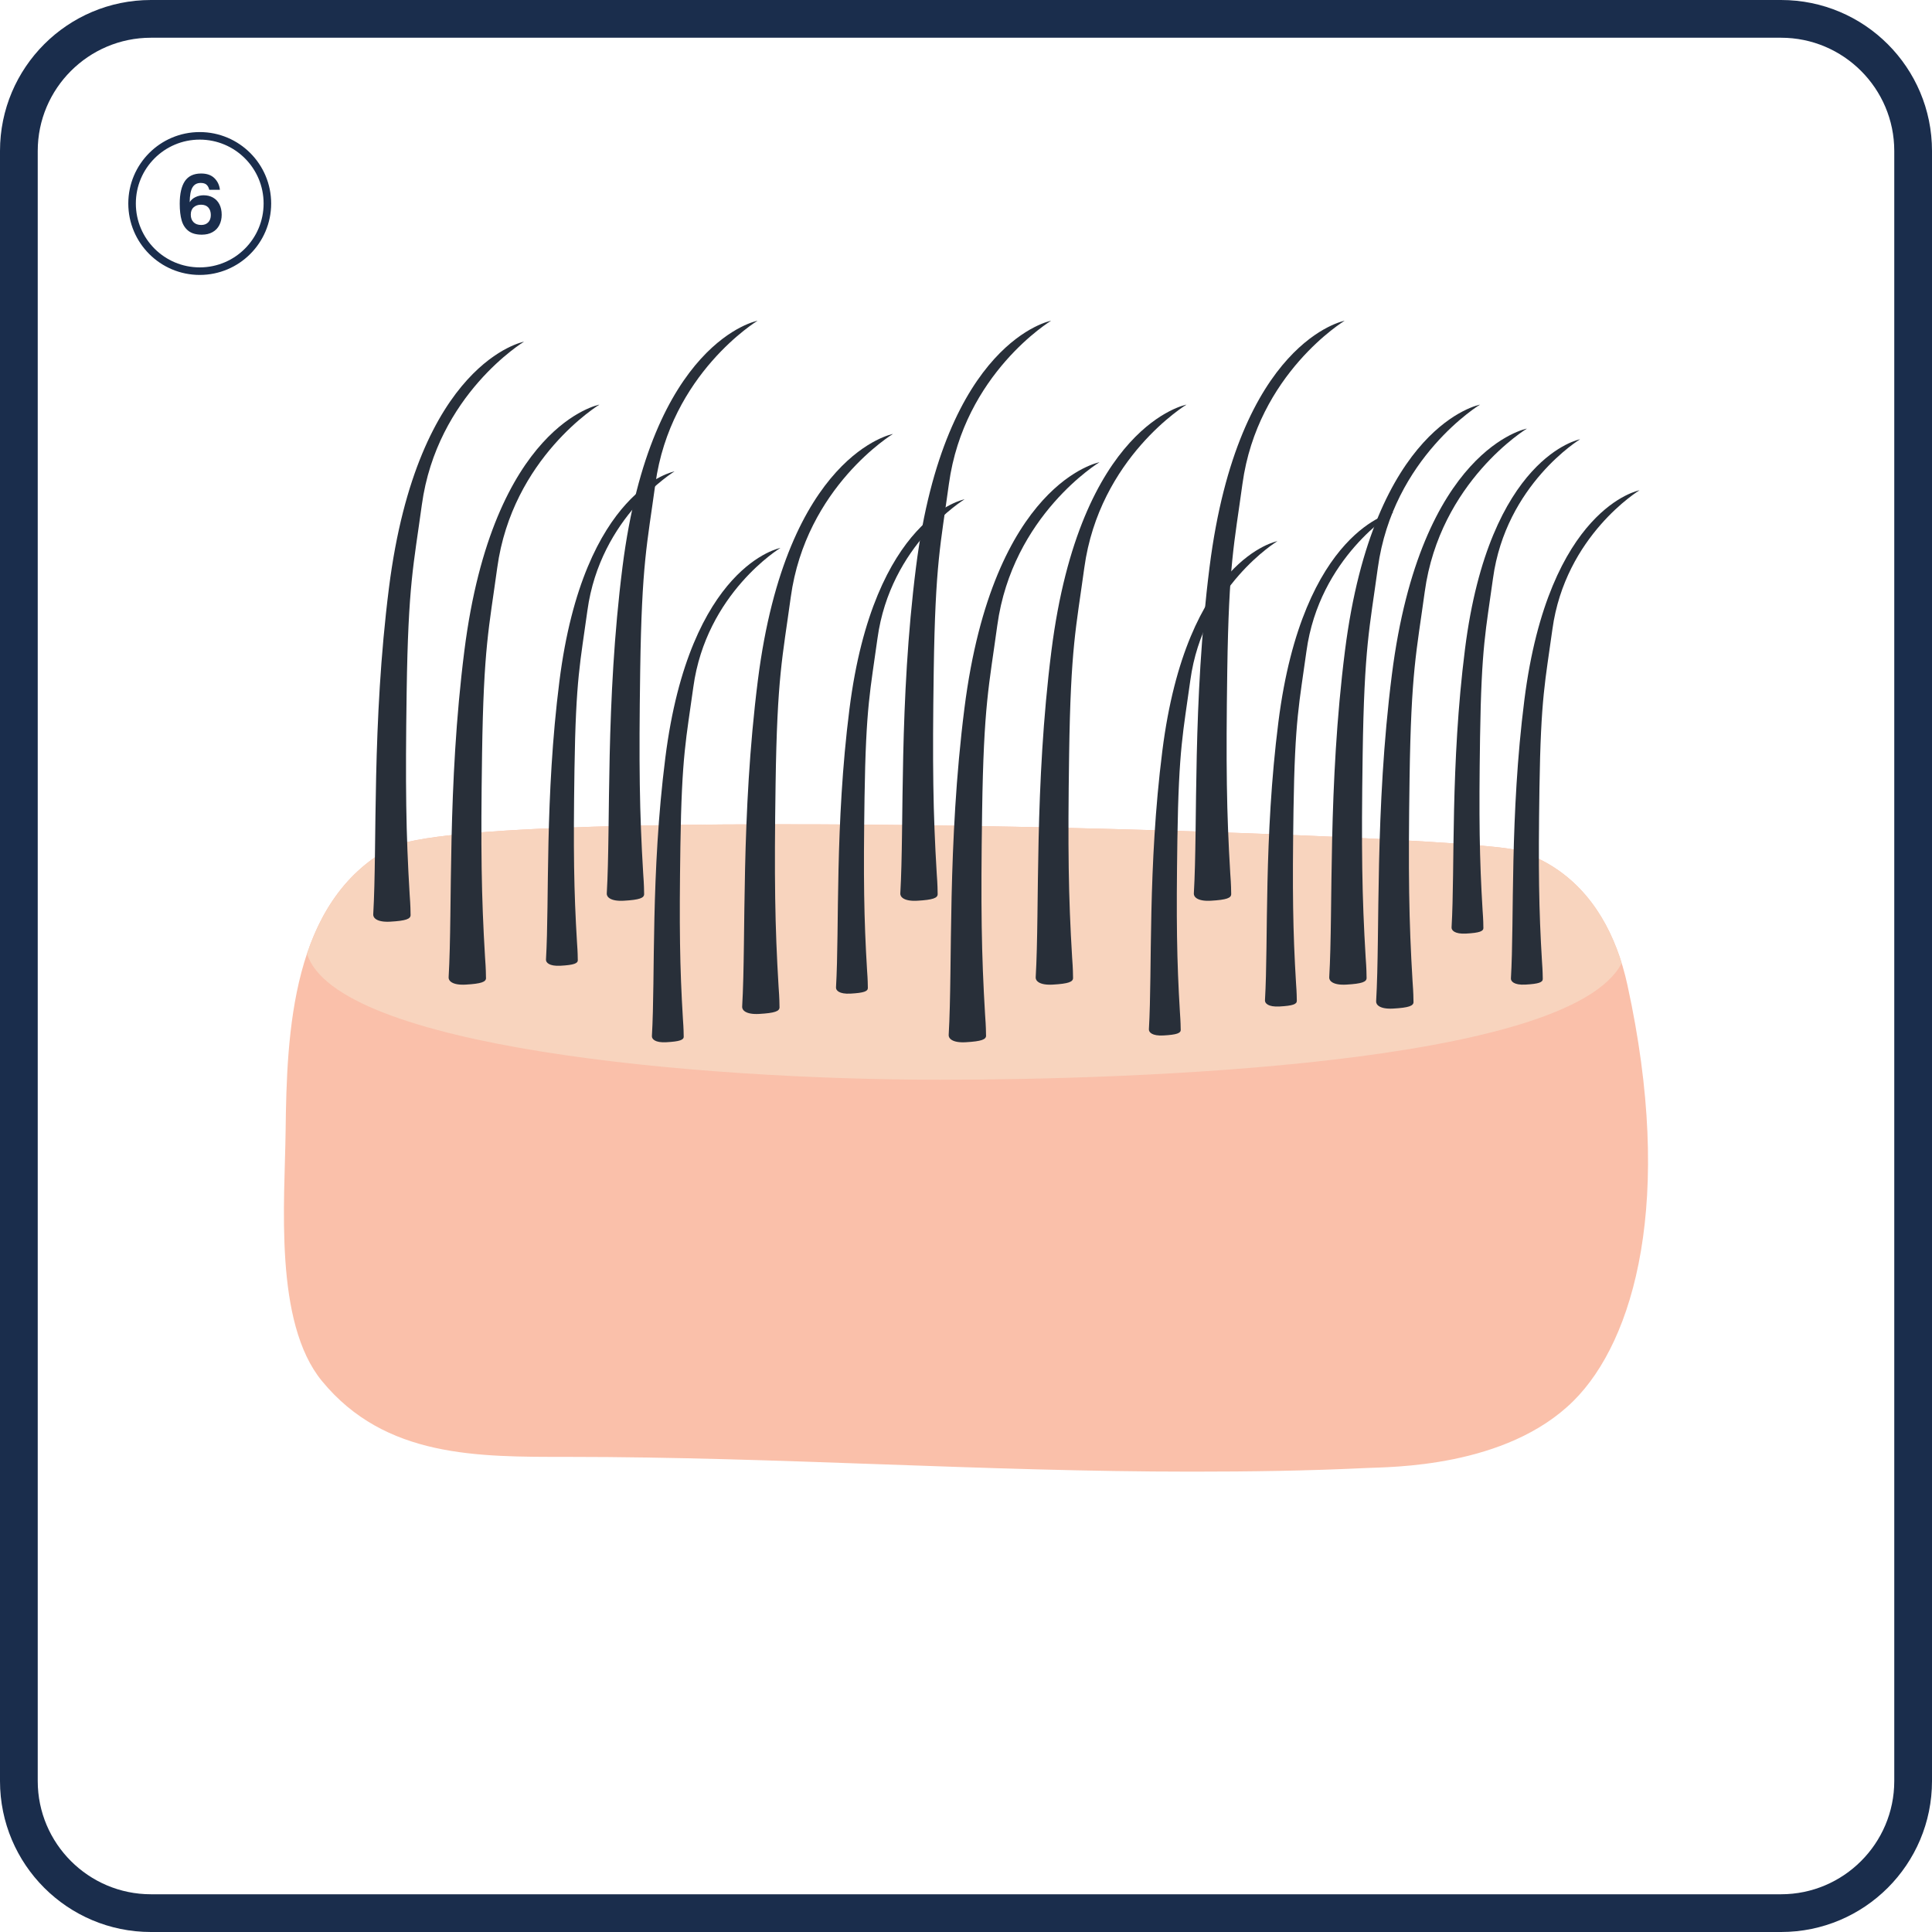
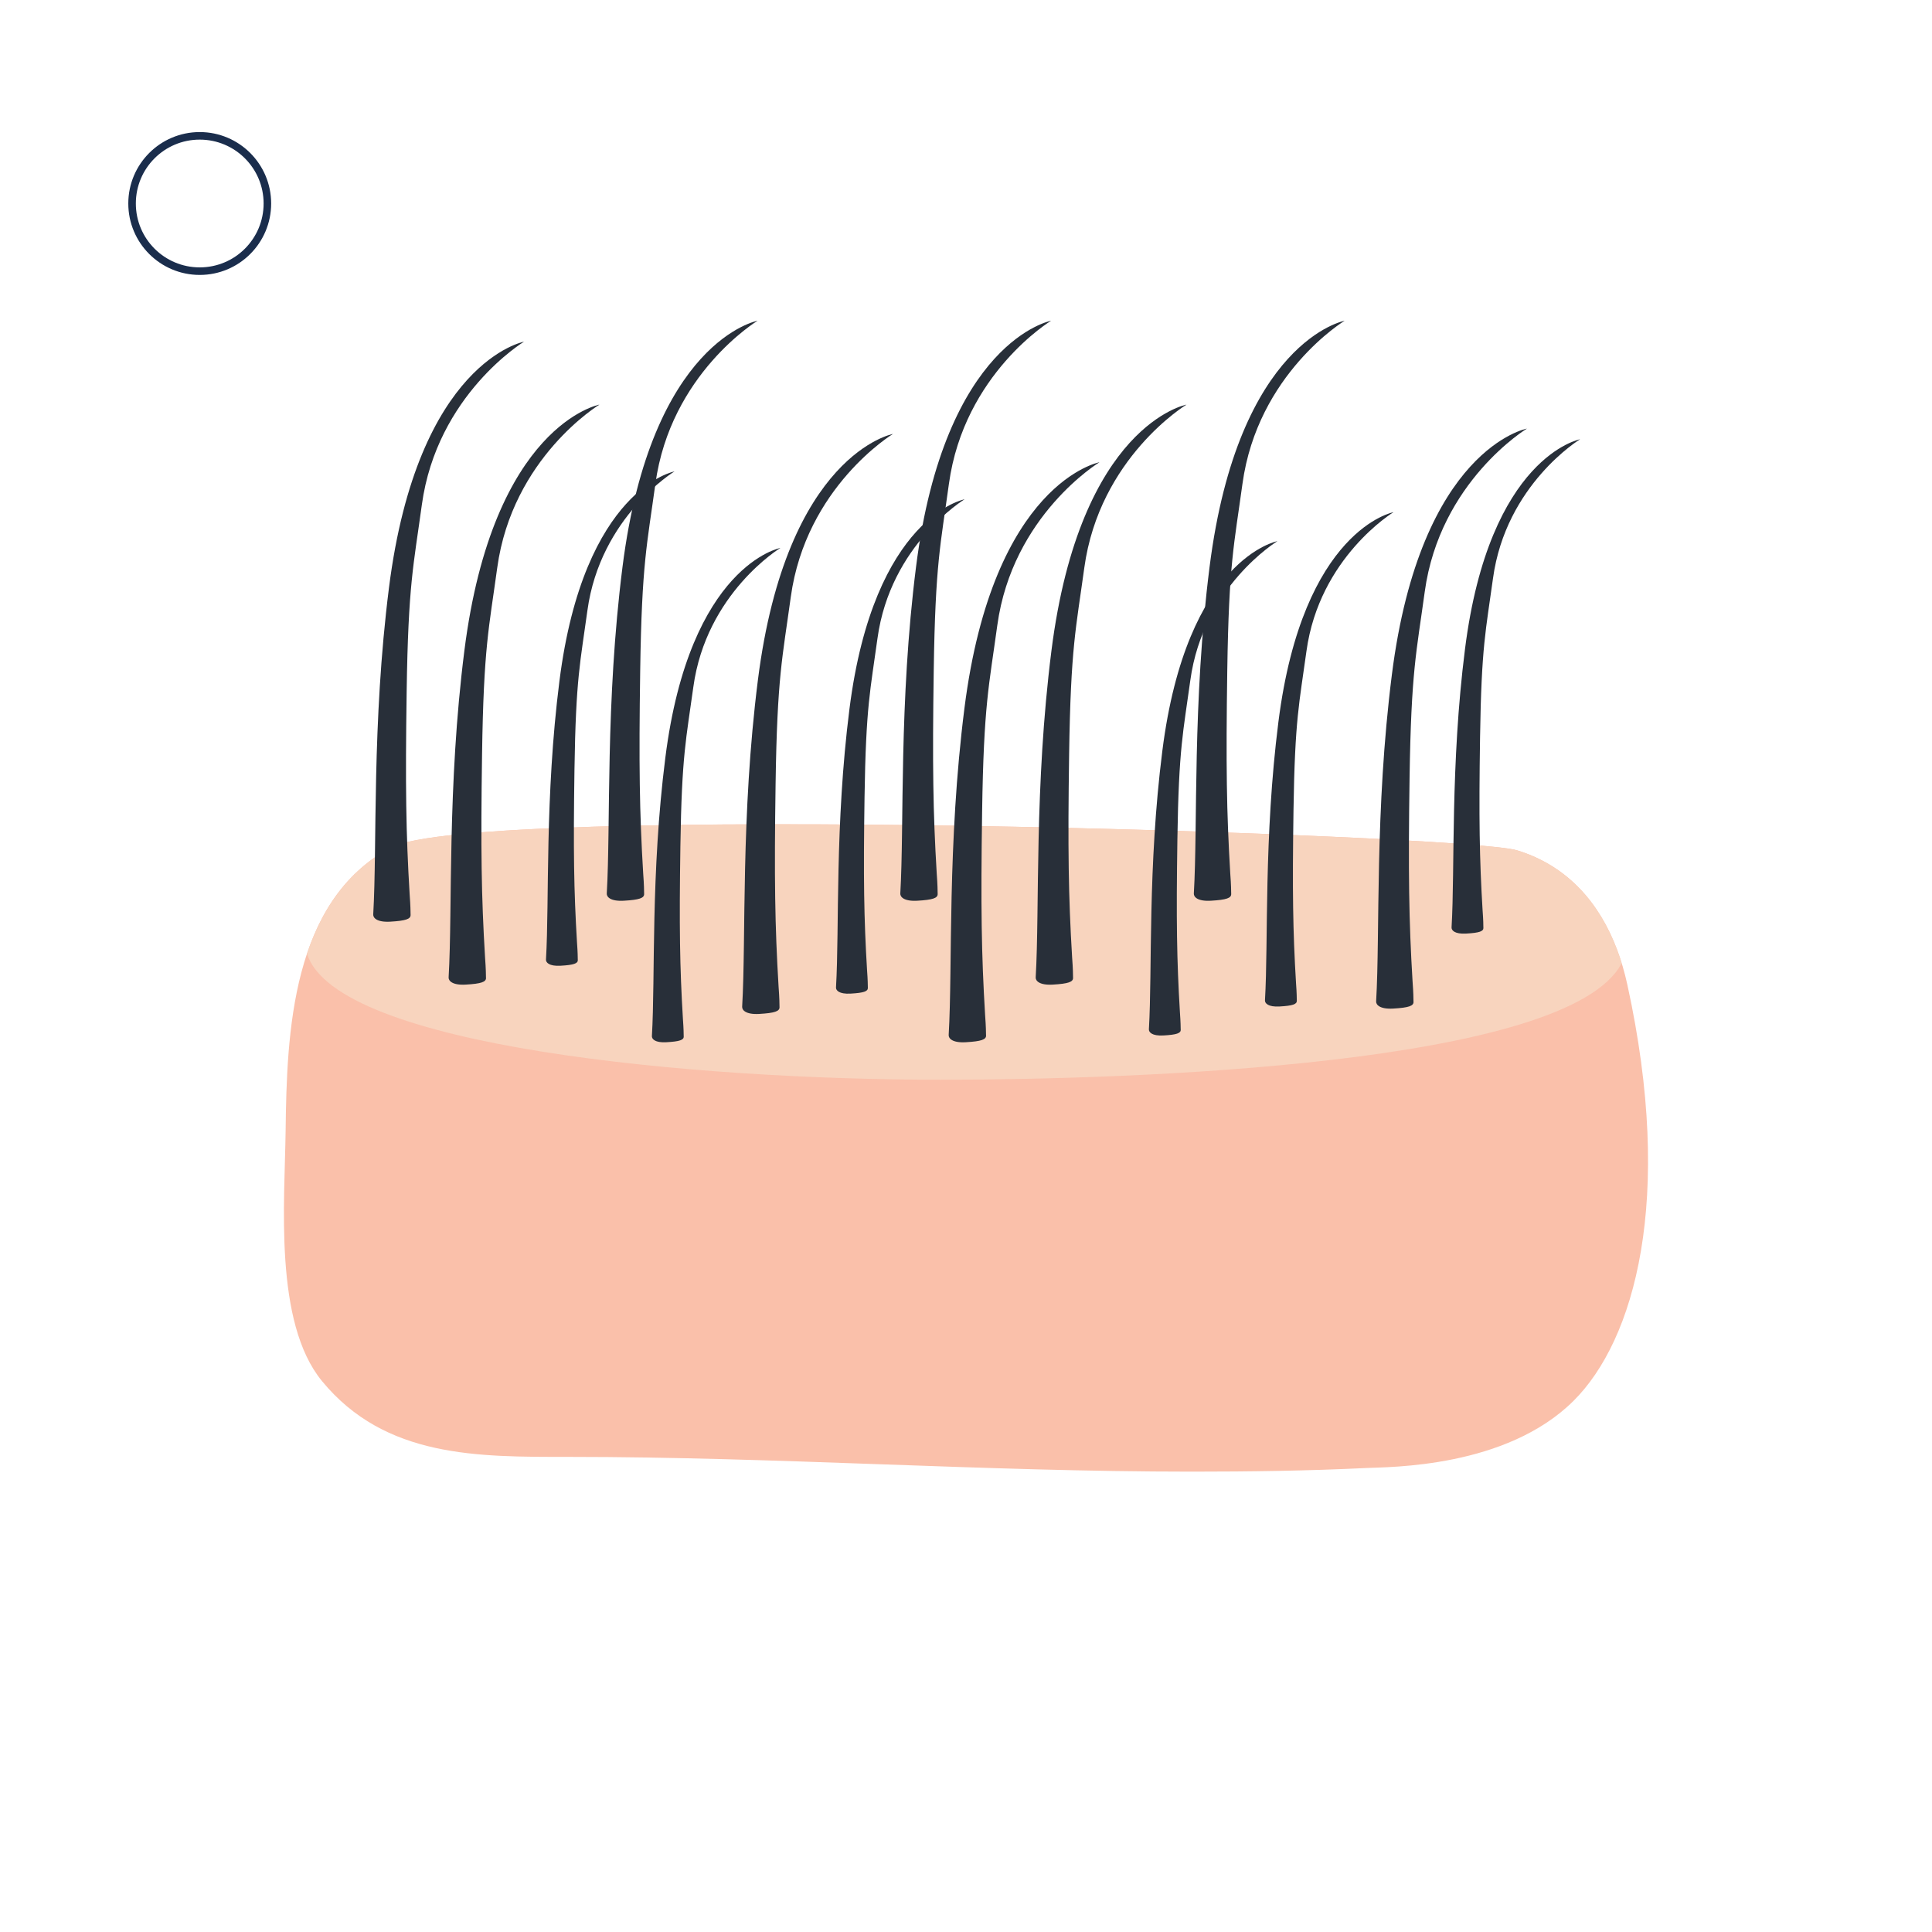
<svg xmlns="http://www.w3.org/2000/svg" id="Layer_1" data-name="Layer 1" viewBox="0 0 512 512">
  <defs>
    <style>
      .cls-1 {
        stroke: #1a2d4c;
        stroke-miterlimit: 10;
        stroke-width: 2px;
      }

      .cls-1, .cls-2 {
        fill: none;
      }

      .cls-3 {
        fill: url(#linear-gradient);
        filter: url(#drop-shadow-1);
      }

      .cls-4 {
        fill: #fac0aa;
      }

      .cls-5 {
        fill: #1a2d4c;
      }

      .cls-6 {
        fill: #282f39;
      }

      .cls-7 {
        fill: #f8d4be;
      }
    </style>
    <linearGradient id="linear-gradient" x1="-597.98" y1="-699.16" x2="-560.89" y2="-699.16" gradientTransform="translate(198.5 846.11) rotate(23.63)" gradientUnits="userSpaceOnUse">
      <stop offset="0" stop-color="#bdbfc1" />
      <stop offset=".47" stop-color="#fff" />
      <stop offset="1" stop-color="#bcbec0" />
    </linearGradient>
    <filter id="drop-shadow-1" filterUnits="userSpaceOnUse">
      <feOffset dx="0" dy="0" />
      <feGaussianBlur result="blur" stdDeviation="1" />
      <feFlood flood-color="#000" flood-opacity=".51" />
      <feComposite in2="blur" operator="in" />
      <feComposite in="SourceGraphic" />
    </filter>
  </defs>
  <g>
    <path class="cls-4" d="m411.55,229.68c-2.85-1.8-6.01-3.27-9.52-4.34-14.16-4.33-276.3-12.72-298.54-.69-26.22,14.19-27.49,48.85-27.8,75.13-.22,18.53-3.18,50.64,9.65,66.23,16.76,20.37,41.31,20.08,65.28,20.08,55.35,0,110.04,3.91,165.23,3.91,15.47,0,30.79-.22,46.17-.96,6.32-.3,37.12-.02,55-17.82,16.09-16.01,26.76-53.18,14.24-110.29-2.86-13.06-9.04-24.5-19.71-31.25Z" />
    <path class="cls-7" d="m81.36,252.75c7.77,24.74,102.83,33.39,167.85,33.39,50.59,0,166.49-3.82,180.55-30.89-3.3-10.65-9.12-19.81-18.2-25.56-2.85-1.8-6.01-3.27-9.52-4.34-14.16-4.33-276.3-12.72-298.54-.69-11.52,6.23-18.22,16.41-22.14,28.1Z" />
    <path class="cls-6" d="m128.79,259.16c-.03-2.91-.17-4.13-.25-5.49-.97-16.12-1.16-28.59-.79-53.77.42-28.52,1.83-33.4,4.02-49.42,4-29.26,27.08-43.25,27.08-43.25,0,0-28.19,5.21-35.79,65.23-4.57,36.09-3.1,68.18-4.17,86.56-.05.88.94,2.11,4.52,1.91,4.18-.24,5.4-.72,5.39-1.77Z" />
    <path class="cls-6" d="m206.58,266.94c-.03-2.91-.17-4.13-.25-5.49-.97-16.12-1.16-28.59-.79-53.77.42-28.52,1.83-33.4,4.02-49.43,4-29.26,27.08-43.25,27.08-43.25,0,0-28.19,5.21-35.79,65.23-4.57,36.09-3.1,68.18-4.17,86.56-.05.88.94,2.11,4.51,1.91,4.18-.24,5.4-.72,5.39-1.77Z" />
    <path class="cls-6" d="m284.37,259.16c-.03-2.91-.17-4.13-.25-5.49-.97-16.12-1.16-28.59-.79-53.77.42-28.52,1.83-33.4,4.02-49.42,4-29.26,27.08-43.25,27.08-43.25,0,0-28.19,5.21-35.79,65.23-4.57,36.09-3.1,68.18-4.17,86.56-.05.88.94,2.11,4.51,1.91,4.18-.24,5.4-.72,5.39-1.77Z" />
    <path class="cls-6" d="m261.31,274.44c-.03-2.91-.17-4.13-.25-5.49-.97-16.12-1.16-28.59-.79-53.77.42-28.52,1.83-33.4,4.02-49.43,4-29.26,27.08-43.25,27.08-43.25,0,0-28.19,5.21-35.79,65.23-4.57,36.09-3.1,68.18-4.17,86.56-.05.88.94,2.11,4.52,1.91,4.18-.24,5.4-.72,5.39-1.77Z" />
-     <path class="cls-6" d="m362.16,259.16c-.03-2.91-.17-4.13-.25-5.49-.97-16.12-1.16-28.59-.79-53.77.42-28.52,1.83-33.4,4.02-49.42,4-29.26,27.08-43.25,27.08-43.25,0,0-28.19,5.21-35.79,65.23-4.57,36.09-3.1,68.18-4.17,86.56-.05.88.94,2.11,4.51,1.91,4.18-.24,5.4-.72,5.39-1.77Z" />
    <path class="cls-6" d="m374.59,265.51c-.03-2.91-.17-4.13-.25-5.49-.97-16.12-1.16-28.59-.79-53.77.42-28.52,1.83-33.4,4.02-49.42,4-29.26,27.08-43.25,27.08-43.25,0,0-28.19,5.21-35.79,65.23-4.57,36.09-3.1,68.18-4.17,86.56-.05.88.94,2.11,4.52,1.91,4.18-.24,5.4-.72,5.39-1.77Z" />
    <path class="cls-6" d="m393.11,245.9c-.02-2.48-.14-3.52-.21-4.68-.83-13.74-.99-24.36-.67-45.83.36-24.3,1.56-28.46,3.43-42.12,3.41-24.93,23.08-36.86,23.08-36.86,0,0-24.03,4.44-30.5,55.59-3.9,30.76-2.64,58.11-3.56,73.78-.04.75.8,1.8,3.85,1.63,3.57-.2,4.6-.61,4.59-1.51Z" />
-     <path class="cls-6" d="m408.85,259.42c-.03-2.48-.14-3.52-.21-4.68-.83-13.74-.99-24.36-.67-45.83.36-24.3,1.56-28.46,3.43-42.12,3.41-24.93,23.08-36.86,23.08-36.86,0,0-24.03,4.44-30.51,55.59-3.9,30.76-2.64,58.11-3.56,73.78-.04.75.8,1.8,3.85,1.63,3.57-.2,4.6-.61,4.59-1.51Z" />
    <path class="cls-6" d="m312.9,272.9c-.03-2.48-.15-3.52-.21-4.68-.83-13.74-.99-24.36-.67-45.83.36-24.3,1.56-28.46,3.43-42.12,3.41-24.93,23.08-36.86,23.08-36.86,0,0-24.03,4.44-30.5,55.59-3.9,30.76-2.64,58.11-3.56,73.78-.04.75.8,1.8,3.85,1.63,3.57-.2,4.6-.61,4.59-1.51Z" />
    <path class="cls-6" d="m343.67,265.22c-.03-2.48-.14-3.52-.21-4.68-.83-13.74-.99-24.36-.67-45.83.36-24.3,1.56-28.46,3.43-42.12,3.41-24.93,23.08-36.86,23.08-36.86,0,0-24.03,4.44-30.51,55.59-3.9,30.76-2.64,58.11-3.56,73.78-.04.75.8,1.8,3.85,1.63,3.57-.2,4.6-.61,4.59-1.51Z" />
    <path class="cls-6" d="m170.7,236.93c-.03-2.91-.17-4.13-.25-5.49-.97-16.12-1.16-28.59-.79-53.77.42-28.52,1.83-33.4,4.02-49.42,4-29.26,27.08-43.25,27.08-43.25,0,0-28.19,5.21-35.79,65.23-4.57,36.09-3.1,68.18-4.17,86.56-.05.88.94,2.11,4.51,1.91,4.18-.24,5.4-.72,5.39-1.77Z" />
    <path class="cls-6" d="m108.81,242.49c-.03-2.91-.17-4.13-.25-5.49-.97-16.12-1.16-28.59-.79-53.77.42-28.52,1.83-33.4,4.02-49.43,4-29.26,27.08-43.25,27.08-43.25,0,0-28.19,5.21-35.79,65.23-4.57,36.09-3.1,68.18-4.17,86.56-.05.88.94,2.11,4.51,1.91,4.18-.24,5.4-.72,5.39-1.77Z" />
    <path class="cls-6" d="m153.12,254.42c-.03-2.48-.14-3.52-.21-4.68-.83-13.74-.99-24.36-.67-45.83.36-24.3,1.56-28.46,3.43-42.12,3.41-24.93,23.08-36.86,23.08-36.86,0,0-24.03,4.44-30.5,55.59-3.9,30.76-2.64,58.11-3.56,73.78-.04.75.8,1.8,3.85,1.63,3.57-.2,4.6-.61,4.59-1.51Z" />
    <path class="cls-6" d="m248.49,236.93c-.03-2.91-.17-4.13-.25-5.49-.97-16.12-1.16-28.59-.79-53.77.42-28.52,1.83-33.4,4.02-49.42,4-29.26,27.08-43.25,27.08-43.25,0,0-28.19,5.21-35.79,65.23-4.57,36.09-3.1,68.18-4.17,86.56-.05.88.94,2.11,4.51,1.91,4.18-.24,5.4-.72,5.39-1.77Z" />
    <path class="cls-6" d="m326.28,236.93c-.03-2.91-.17-4.13-.25-5.49-.97-16.12-1.16-28.59-.79-53.77.42-28.52,1.83-33.4,4.02-49.42,4-29.26,27.08-43.25,27.08-43.25,0,0-28.19,5.21-35.79,65.23-4.57,36.09-3.1,68.18-4.17,86.56-.05.88.94,2.11,4.51,1.91,4.18-.24,5.4-.72,5.39-1.77Z" />
    <path class="cls-6" d="m229.99,261.81c-.03-2.48-.14-3.52-.21-4.68-.83-13.74-.99-24.36-.67-45.83.36-24.3,1.56-28.46,3.43-42.12,3.41-24.93,23.08-36.86,23.08-36.86,0,0-24.03,4.44-30.51,55.59-3.9,30.76-2.64,58.11-3.56,73.78-.04.75.8,1.8,3.85,1.63,3.57-.2,4.6-.61,4.59-1.51Z" />
    <path class="cls-6" d="m181.19,274.7c-.03-2.48-.14-3.52-.21-4.68-.83-13.74-.99-24.36-.67-45.83.36-24.3,1.56-28.46,3.43-42.12,3.41-24.93,23.08-36.86,23.08-36.86,0,0-24.03,4.44-30.5,55.59-3.9,30.76-2.64,58.11-3.56,73.78-.04.75.8,1.8,3.85,1.62,3.57-.2,4.6-.61,4.59-1.51Z" />
  </g>
  <rect class="cls-2" x="-577.64" y="-18.31" width="595.65" height="595.65" rx="43.53" ry="43.53" />
  <path class="cls-3" d="m-160.75,218.36l44.84-140.37.19-.59c.14-.43.3-.86.48-1.28l6.1-13.91c.68-1.54,1.05-3.2,1.1-4.88l.2-6.68c.05-1.68.42-3.33,1.09-4.87L-18.69-155.5c.25-.56.53-1.1.85-1.62l4.3-6.99c.4-.65.75-1.34,1.03-2.06L1.15-200.69c.46-1.17.75-2.39.87-3.64l.26-2.88c.13-1.41.48-2.78,1.05-4.07l28.03-64.08c2.45-5.6,8.98-8.15,14.58-5.7l19.81,8.67c5.6,2.45,8.15,8.98,5.7,14.58l-28.77,65.76c-.72,1.65-1.78,3.14-3.11,4.37h0c-1.32,1.23-2.38,2.71-3.11,4.37l-14.25,32.58c-.39.89-.68,1.83-.87,2.79l-1.31,6.83c-.18.96-.47,1.89-.87,2.79L-68.81,62.78c-.56,1.29-1.33,2.48-2.27,3.53l-6.44,7.15c-.94,1.05-1.71,2.24-2.27,3.53l-5.42,12.38c-.16.36-.33.7-.51,1.04l-71.01,129.71c-.24.55-3.76,3.13-3.76,3.13,0,0-.49-4.33-.25-4.89Z" />
-   <path class="cls-5" d="m472,10c16.54,0,30,13.46,30,30v432c0,16.54-13.46,30-30,30H40c-16.54,0-30-13.46-30-30V40c0-16.54,13.46-30,30-30h432m0-10H40C17.91,0,0,17.91,0,40v432c0,22.09,17.91,40,40,40h432c22.09,0,40-17.91,40-40V40c0-22.09-17.91-40-40-40h0Z" />
  <circle class="cls-1" cx="52.93" cy="53.93" r="17.93" />
-   <path class="cls-5" d="m54.73,48.94c-.35-.3-.86-.46-1.53-.46-1,0-1.73.4-2.2,1.2-.47.8-.71,2.1-.73,3.91.35-.58.85-1.03,1.52-1.35.66-.32,1.39-.49,2.17-.49.94,0,1.77.2,2.49.61.72.41,1.29.99,1.69,1.77.4.77.61,1.7.61,2.78,0,1.03-.21,1.94-.62,2.74-.41.8-1.01,1.43-1.81,1.87-.79.45-1.74.67-2.84.67-1.5,0-2.68-.33-3.54-1s-1.46-1.59-1.8-2.78c-.34-1.19-.51-2.66-.51-4.41,0-2.64.46-4.64,1.36-5.99.91-1.35,2.35-2.03,4.31-2.03,1.52,0,2.69.41,3.53,1.24s1.32,1.85,1.45,3.08h-2.82c-.14-.61-.39-1.06-.75-1.37Zm-3.39,5.98c-.52.45-.78,1.1-.78,1.95s.24,1.52.73,2.01c.48.49,1.17.74,2.05.74.78,0,1.4-.24,1.85-.71s.68-1.12.68-1.93-.22-1.5-.66-1.99-1.09-.74-1.94-.74c-.77,0-1.41.22-1.93.67Z" />
</svg>